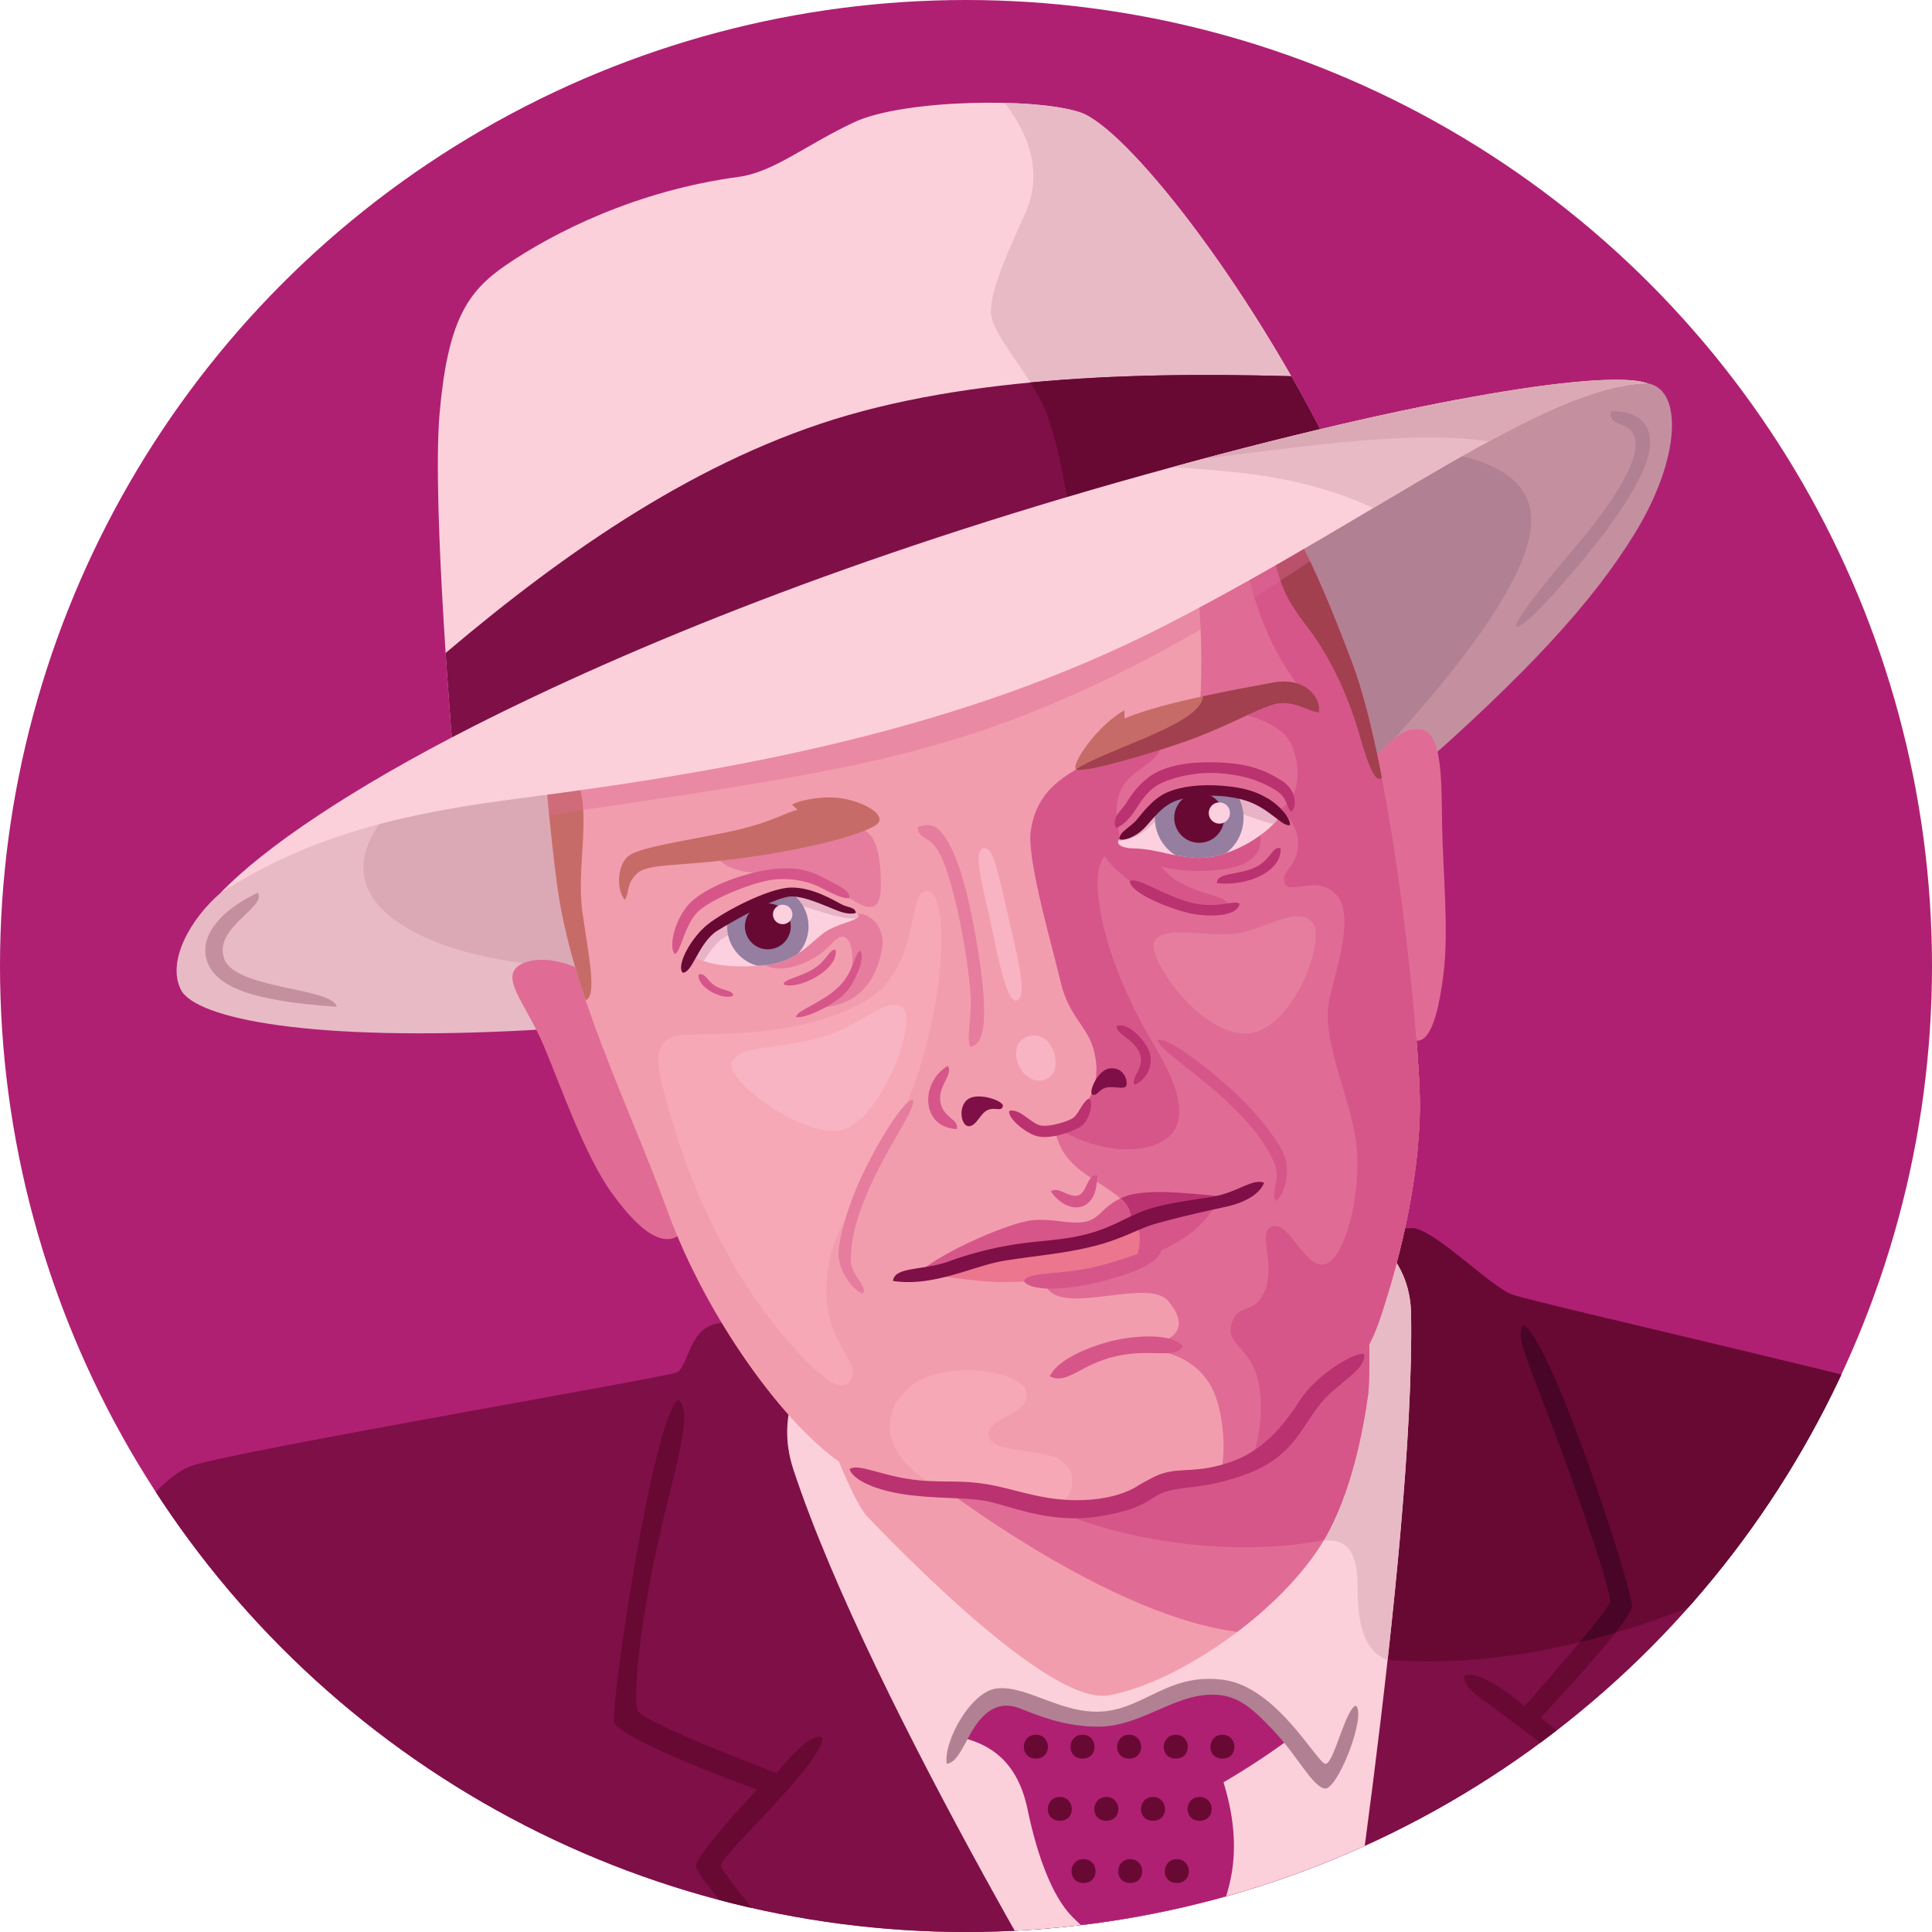
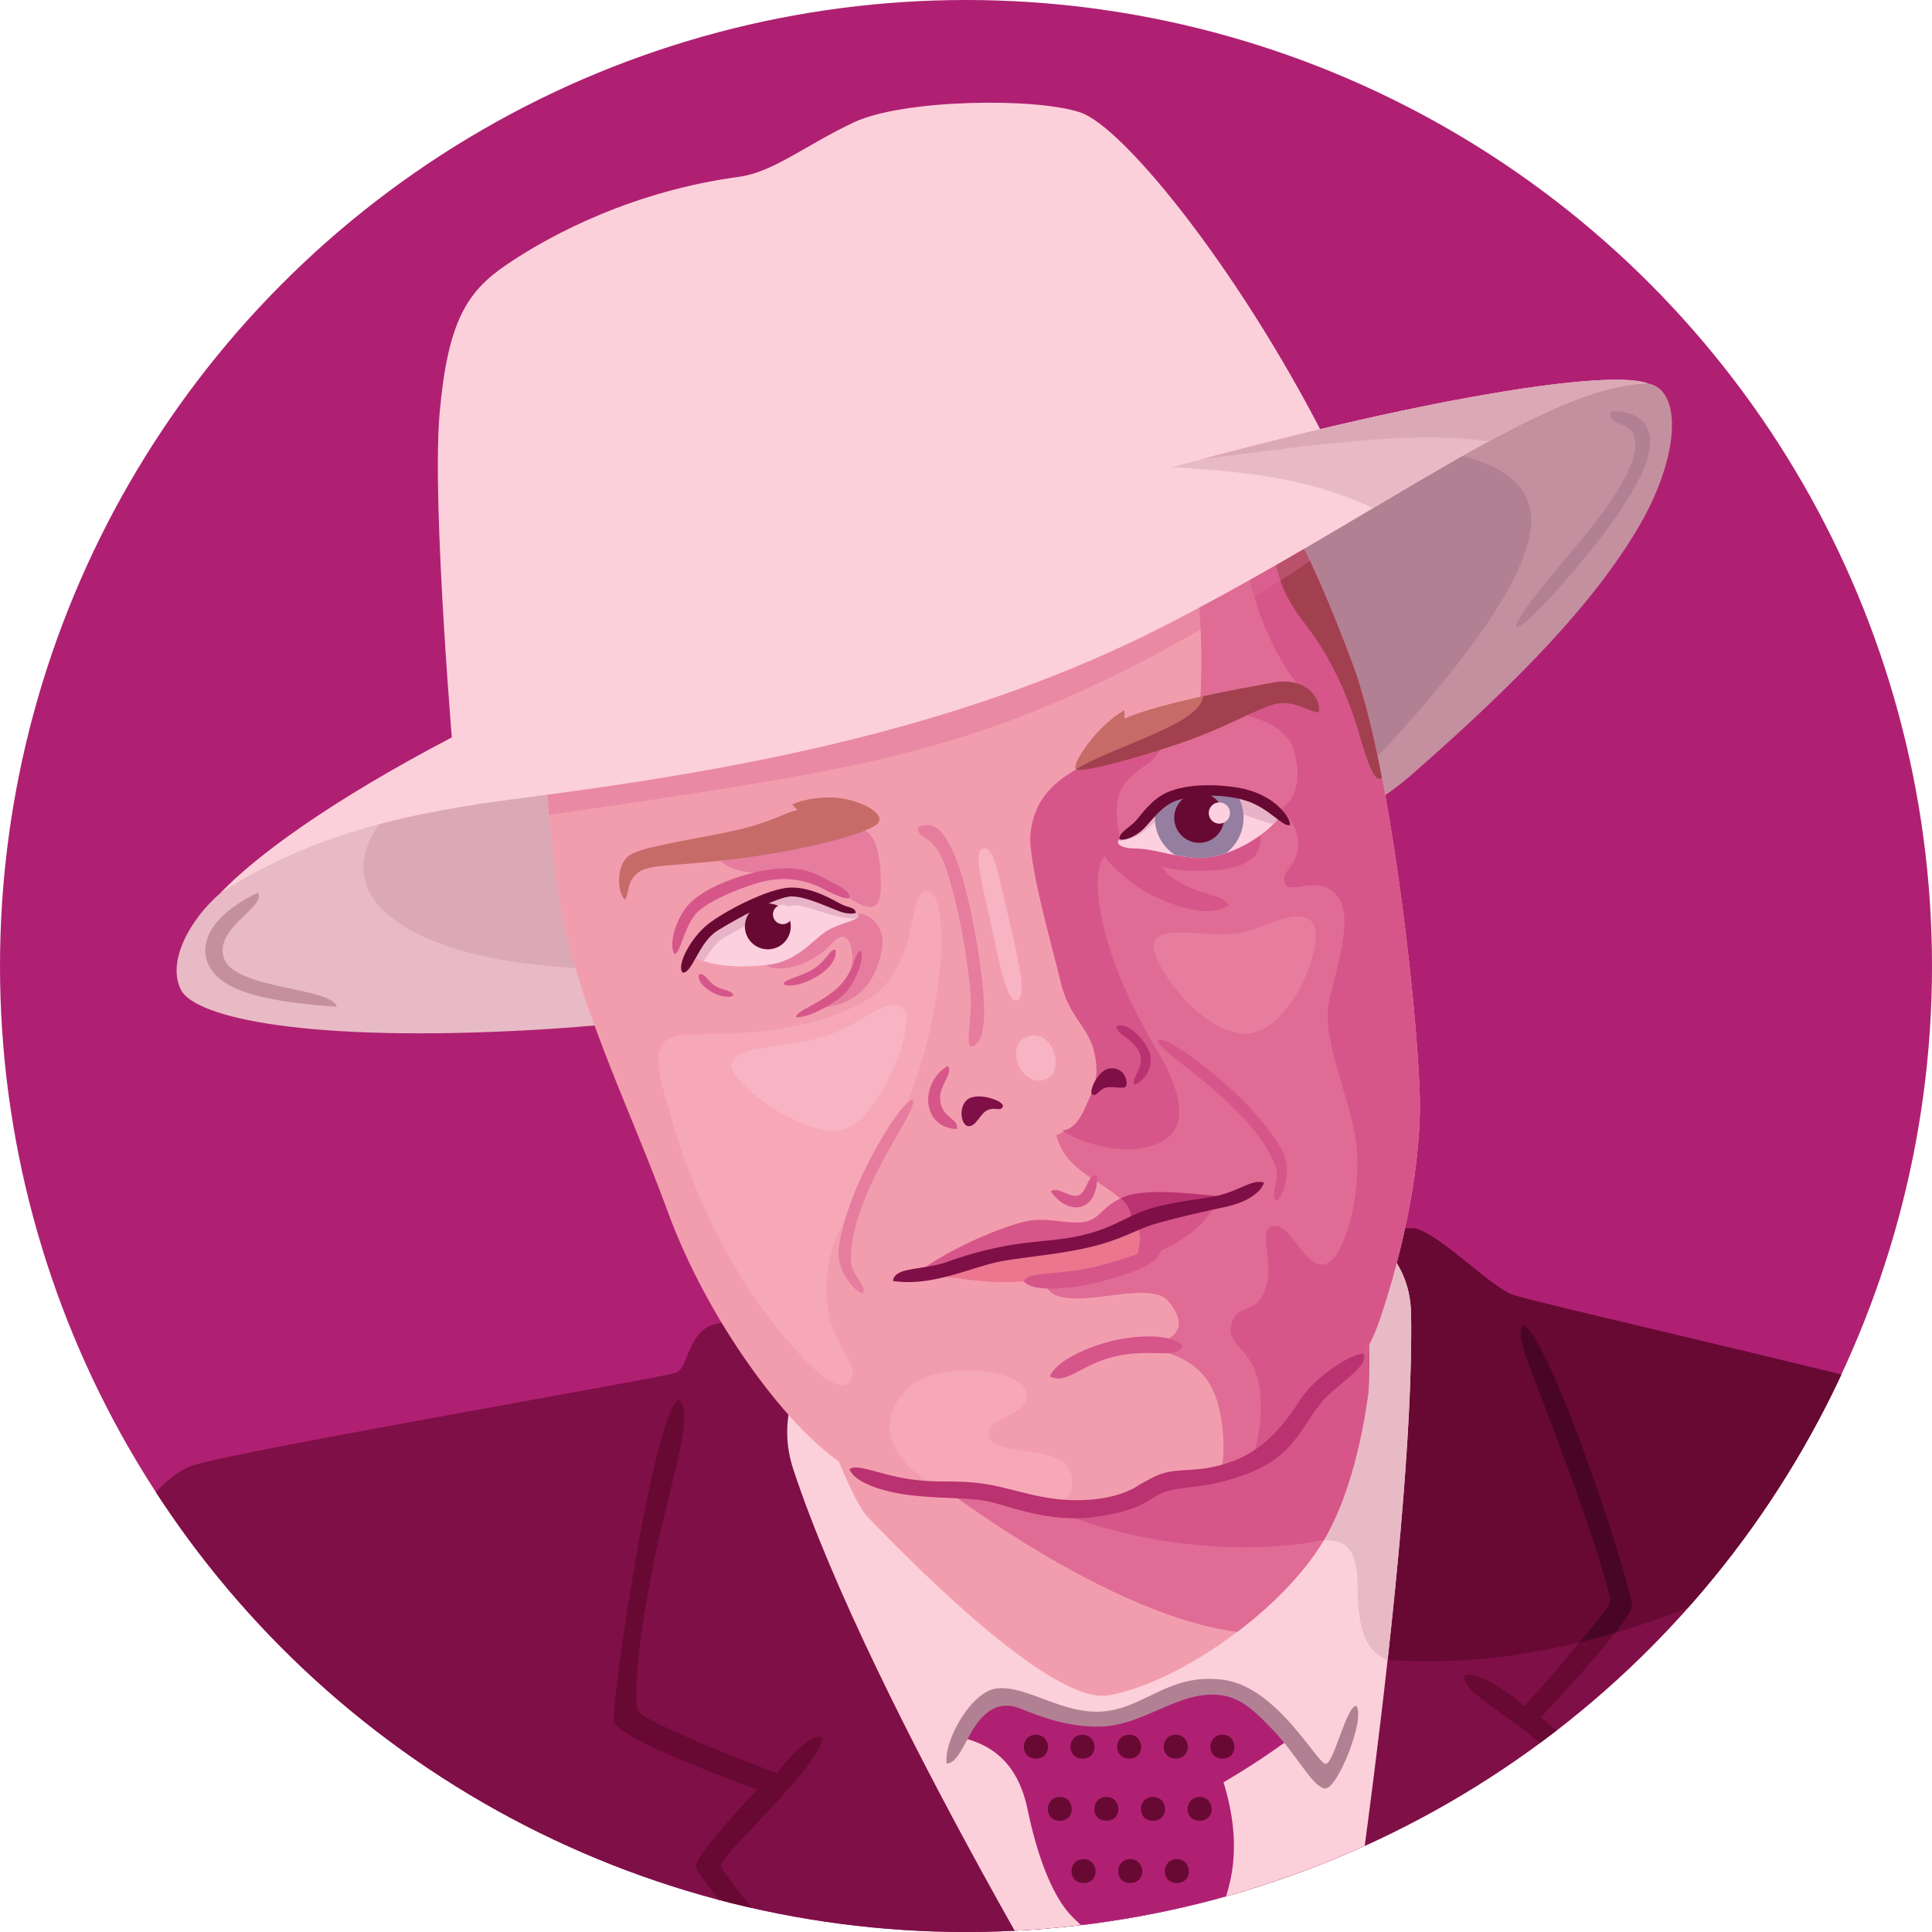
<svg xmlns="http://www.w3.org/2000/svg" viewBox="0 0 700 700">
  <defs>
    <clipPath id="clip-path">
      <circle cx="350" cy="350" r="350" fill="none" />
    </clipPath>
    <clipPath id="clip-path-2">
      <path class="cls-2" d="M512.82 445.09c9.21 2.45 27 20.87 35 23.94s149.71 34.83 183.51 46.09c-46.19 107-85.62 223.07-334.6 246.73s-338-89-383-158.85C29.45 579.34 52 536.53 70 530.9s170.88-31.79 175.18-33.63 4.21-16.44 15.34-17.81 244.72-36.39 252.3-34.37z" />
    </clipPath>
    <clipPath id="clip-path-3">
      <path class="cls-3" d="M287.44 532.4c28.33 85.8 116.41 229.07 116.41 229.07l78.87-11.26s30-188.53 28.54-274.14-252.15-29.47-223.82 56.33z" />
    </clipPath>
    <clipPath id="clip-path-4">
      <path class="cls-4" d="M293.06 500.34s14 41.68 21.3 49.28c21.9 22.82 68.09 68 87.24 64.64 25.54-4.5 63.09-30.79 78.11-56.33 9.7-16.49 14.08-38.93 16-52.76 1-7.59 0-47.8 0-47.8z" />
    </clipPath>
    <clipPath id="clip-path-5">
      <path class="cls-4" d="M450.82 168.85c14.73 13.51 24.37 32.24 39.08 71.21 15 39.81 25 138.73 24.55 162.47s-6.13 50.33-14.32 74.89-20.65 24.59-29.46 36c-8 10.39-13.51 16.37-26.6 19.64s-16.37 0-25.79 2.46-10 9.41-20.87 11.05-27.5-2.62-42.76-5.73c-14.74-3-29.47 2.87-49.73-10.64s-48.71-52.13-63-91.26S207 359.65 201.8 320.27s-7-85.12-7-85.12 241.29-79.8 256.02-66.3z" />
    </clipPath>
    <clipPath id="clip-path-6">
      <path class="cls-5" d="M336.85 461.87c13.09 1.63 21.68 3.27 34.17 2.45s38.46-6.14 49.72-11.25 16-10.44 20.46-17.39c-9.41 1.22-23.73 3.68-34 8.79s-18 6.55-28.85 7-28.82 6.92-41.5 10.4z" />
    </clipPath>
    <clipPath id="clip-path-7">
      <path class="cls-6" d="M251 346.2c5.82 3.86 15.57 4.58 26.81 3.43s16.62-9.19 21.87-12.4 14.2-4.09 10.45-6.5-18.5-7.88-23.33-7.47-22 8.71-27.42 13a36.21 36.21 0 00-8.38 9.94z" />
    </clipPath>
    <clipPath id="clip-path-8">
      <path class="cls-7" d="M407.41 257.35c-9.9 5.43-19.71 20-17.48 21.42s25.15-5 39.88-10.25 24.19-11 31.41-13.22 13.55 2.94 16.61 2.82c1-4.76-4.3-13.07-16.61-10.8s-39.84 7.1-53.81 13c.04-1.02.02-2.13 0-2.97z" />
    </clipPath>
    <clipPath id="clip-path-9">
      <path class="cls-6" d="M405.55 304.08c-1.69 2 1.59 3.23 4.87 3.3 8.54.19 12 2.52 22.39 3.39 11 .93 25.51-7.29 31.09-15.21a29.64 29.64 0 00-15.9-8.26c-7.8-1.38-17.64-2.11-24.05 1s-9 8.17-11.59 10.57-4.81 2.86-6.81 5.21z" />
    </clipPath>
    <clipPath id="clip-path-10">
      <path class="cls-8" d="M333.78 460.28c10.5-8.16 31.92-17 39.49-18.06s14.53 1.64 20.05.41 5.93-5.52 13.5-8.8 22.51-1.63 35.61-.34c-10.95 3.49-21.91 5.85-28.07 8.73a116.13 116.13 0 01-22.46 8.11c-8.71 2.06-26.17 1.67-32.93 2.58s-13.97 4.26-25.19 7.37z" />
    </clipPath>
    <clipPath id="clip-path-11">
-       <path class="cls-3" d="M164.61 278.4s-8.28-95-5.34-128.57 10.07-44.21 24-53.75c17.22-11.79 47.15-27 84.39-32 12.66-1.73 24-11.41 41.73-19.76s65.69-9.07 82-3.6 60.41 60.72 91.78 124.38z" />
-     </clipPath>
+       </clipPath>
    <clipPath id="clip-path-12">
      <path class="cls-2" d="M154.34 242.68c42.07-36.38 89.79-71.37 143-89.17s120.66-19 180.55-16.87l10.36 28.47-328.11 118.5z" />
    </clipPath>
    <clipPath id="clip-path-13">
      <path class="cls-3" d="M79.9 323.53c34.21-22.09 69.35-29.27 109.67-34.45 77.71-10 159.26-24.79 233.11-62.73 77.7-39.92 137.18-86.76 174.25-87.47-13.55-5-78 4.07-182.8 33.29S229 234 171 263.42c-43.44 22.1-75.42 43.72-91.1 60.11z" />
    </clipPath>
    <style>.cls-2{fill:#7f0f47}.cls-3{fill:#fcd0da}.cls-4{fill:#f29dae}.cls-5{fill:#eb768e}.cls-6{fill:#fcd0df}.cls-7{fill:#c76b68}.cls-8{fill:#d6568a}.cls-11{fill:#af2072}.cls-13{fill:#680934}.cls-16{fill:#e8bac5}.cls-18{fill:#e06c95}.cls-19{fill:#b28093}.cls-20{fill:#c490a0}.cls-21{fill:#dba9b5}.cls-24{fill:#a24050}.cls-25{fill:#e67d9e}.cls-26{fill:#f7a8b7}.cls-27{fill:#f8b4c2}.cls-30{fill:#e8b3c7}.cls-31{fill:#957ea0}.cls-34{fill:#ba3270}</style>
  </defs>
  <g style="isolation:isolate">
    <g clip-path="url(#clip-path)" id="Layer_4" data-name="Layer 4">
      <circle class="cls-11" cx="350" cy="350" r="350" />
      <path class="cls-2" d="M512.82 445.09c9.21 2.45 27 20.87 35 23.94s149.71 34.83 183.51 46.09c-46.19 107-85.62 223.07-334.6 246.73s-338-89-383-158.85C29.45 579.34 52 536.53 70 530.9s170.88-31.79 175.18-33.63 4.21-16.44 15.34-17.81 244.72-36.39 252.3-34.37z" />
      <g clip-path="url(#clip-path-2)">
        <path class="cls-13" d="M502.08 601.32c68.13 5.52 133.51-26.71 172.91-50.15 36.82-21.9 57.46-61.4 57.46-61.4l-229.27-80s-69.24 186.02-1.1 191.55z" />
      </g>
      <path class="cls-13" d="M552.1 480.08c10.44 6.14 39.67 96.27 39.29 101.9s-33.15 40.31-33.15 40.31l37.88 30.45-2.58 6.26s-10-7.74-33.15-25.78-30.55-21-29.77-26.09c5.73-2.87 21.79 11.05 21.79 11.05s31-35.06 31-38.06-5.62-21.89-18.41-56.48c-11.36-30.64-16.58-40.19-12.9-43.56z" />
      <path d="M552.1 480.08c-3.68 3.37 1.54 12.89 12.9 43.58 12.79 34.59 18.41 53.47 18.41 56.48 0 1.21-5.06 7.66-11.09 14.91q6.6-1.6 13-3.49c3.5-4.46 5.94-8.07 6-9.58.45-5.63-28.78-95.76-39.22-101.9z" fill="#490527" />
      <path class="cls-13" d="M245.79 507.09c-9.21 6.14-24.45 110.25-23.33 116.63s51.83 24.72 51.83 24.72-22.15 23.28-22.15 27.79 42.14 50.62 42.14 50.62l5.22-3.07s-38-44.5-38.36-47.88S298 639.07 298 629.55c-4.91-2.45-16.58 12.89-16.58 12.89s-48.46-18.2-50.33-22.71.72-30.56 6.75-58.32c6.16-28.23 13.78-49.72 7.95-54.32z" />
      <path class="cls-3" d="M287.44 532.4c28.33 85.8 116.41 229.07 116.41 229.07l78.87-11.26s30-188.53 28.54-274.14-252.15-29.47-223.82 56.33z" />
      <g clip-path="url(#clip-path-3)">
        <path class="cls-16" d="M473.89 559.06c12.39-2.82 18 0 18 16.34s3.71 25.61 15.17 27.25l17.53-168.21-39.4 4.56z" />
      </g>
      <path class="cls-4" d="M293.06 500.34s14 41.68 21.3 49.28c21.9 22.82 68.09 68 87.24 64.64 25.54-4.5 63.09-30.79 78.11-56.33 9.7-16.49 14.08-38.93 16-52.76 1-7.59 0-47.8 0-47.8z" />
      <g clip-path="url(#clip-path-4)">
        <path class="cls-18" d="M336.85 535.53c27 20.28 93.33 65.35 134.63 54.84s39.78-110.55 39.78-110.55z" />
        <path class="cls-8" d="M368.56 539.62c32.13 22.1 107.22 30.7 142.21 6.14s2.46-61.18-10.64-68.34-168.7 36.66-131.57 62.2z" />
      </g>
      <path class="cls-11" d="M347.15 629.28c10.89 2.26 21.4 8.27 25.16 26.29s9 30.42 14.64 37.18 17.28 12.77 14.28 27l46.77 2.1s-9.2-15.21-7.7-23.09 12.39-22.53 3-53a271.8 271.8 0 0025.54-16.9c-9.39-9.76-17.27-19.53-30-19.15s-20.28 6.76-26.66 9.76-16.18 7.53-28.6 2.3-18-10.89-25.54-6.38-10.89 13.89-10.89 13.89z" />
      <path class="cls-13" d="M375.31 628.53c-5.63 0-6 8.64 0 8.64s5.69-8.64 0-8.64zM392.21 628.53c-5.63 0-6 8.64 0 8.64s5.64-8.64 0-8.64zM409.11 628.53c-5.63 0-6 8.64 0 8.64s5.63-8.64 0-8.64zM426 628.53c-5.63 0-6 8.64 0 8.64s5.64-8.64 0-8.64zM442.91 628.53c-5.63 0-6 8.64 0 8.64s5.63-8.64 0-8.64zM384 651.07c-5.63 0-6 8.63 0 8.63s5.58-8.63 0-8.63zM400.85 651.07c-5.63 0-6 8.63 0 8.63s5.63-8.63 0-8.63zM417.75 651.07c-5.63 0-6 8.63 0 8.63s5.63-8.63 0-8.63zM434.65 651.07c-5.64 0-6 8.63 0 8.63s5.63-8.63 0-8.63zM392.59 673.6c-5.64 0-6 8.64 0 8.64s5.63-8.64 0-8.64zM409.49 673.6c-5.64 0-6 8.64 0 8.64s5.63-8.64 0-8.64zM426.39 673.6c-5.64 0-6 8.64 0 8.64s5.61-8.64 0-8.64zM408 696.13c-5.63 0-6 8.64 0 8.64s5.62-8.64 0-8.64zM424.88 696.13c-5.63 0-6 8.64 0 8.64s5.64-8.64 0-8.64z" />
      <path class="cls-19" d="M343 639.05c-1.16-8.27 8.84-26.26 18.17-27.3 11.05-1.23 24 9.79 39 8.29s23.59-14 43.11-11.41 34 30.44 37 30.44 7.37-20.57 11.07-21.05c3.67 4.17-6.87 30.7-11.37 30s-10.09-12.17-18.73-21.18-14.14-14.09-25.78-12.58-23.35 10.94-36.5 11.32-24.14-4.56-29.8-6.72c-7.88-3-13.55 2.07-17.49 9.21-3.41 6.12-5.28 10.6-8.68 10.98z" />
      <path class="cls-16" d="M324.31 215.66C145.38 279.82 105 302 79.9 323.53c-10.56 9.05-19.62 24.5-14.39 35s46.93 19.16 127.58 14.64c40.09-2.25 107.83-10 172.28-26.47l-37.21-132.42z" />
      <path class="cls-20" d="M596.93 138.88c-12.74-2.12-92.75 12.47-268.77 75.4l37.21 132.38c66.87-17.11 125.84-48.24 145.62-65.55 41.83-36.6 66.09-62.89 81.42-88C609 166 609.76 141 596.93 138.88z" />
      <path class="cls-21" d="M171 273.87c-38 18.23-43.44 37.61-37 49.67 5.75 10.81 24.14 21.34 55.72 25.43 40.82 5.29 118.75 4.92 192-13.83L340.4 221.77c-72.14 21.35-153.4 44.45-169.4 52.1z" />
      <path class="cls-19" d="M508.94 162.91c-16.78-.38-102.28 27.78-183.2 57.67l30.79 138.3C428.19 327.64 474 301.2 501.1 272s50.61-59.88 53.46-79.84-17.83-28.62-45.62-29.25z" />
      <path class="cls-20" d="M93.37 323.45c-16.64 8-21.63 18.29-17.77 26.2S91 362.69 122 364.77c-1.45-7-36.53-6.28-40.73-17.28C77 336.23 97 328.46 93.37 323.45z" />
      <path class="cls-19" d="M583.69 149.05c8.28-.4 17.13 3.57 13.2 17.14-2.28 7.86-10.13 20.43-20.47 33.15-7.53 9.27-23.53 28.24-27.09 27.79-.44-2.59 9.11-14.33 22.62-30.39s21.32-29.44 20.59-36.57c-.88-8.67-9.98-4.62-8.85-11.12z" />
-       <path class="cls-18" d="M490.12 283.86c12.23-14.21 17.68-21.13 25.1-19.5s7 18.33 7.29 34.9S525 337 523 352.81c-2.76 22.76-8.57 34.78-20.46 12.28zM223.27 361.13c-14.36-15.48-31.74-15.37-36.34-10.38s4.24 14.16 10.18 28.36c6.46 15.45 14.92 39.89 24.74 53.4 11.89 16.34 25.79 27.62 32.54-1.84z" />
      <path class="cls-4" d="M450.82 168.85c14.73 13.51 24.37 32.24 39.08 71.21 15 39.81 25 138.73 24.55 162.47s-6.13 50.33-14.32 74.89-20.65 24.59-29.46 36c-8 10.39-13.51 16.37-26.6 19.64s-16.37 0-25.79 2.46-10 9.41-20.87 11.05-27.5-2.62-42.76-5.73c-14.74-3-29.47 2.87-49.73-10.64s-48.71-52.13-63-91.26S207 359.65 201.8 320.27s-7-85.12-7-85.12 241.29-79.8 256.02-66.3z" />
      <g clip-path="url(#clip-path-5)">
        <path class="cls-18" d="M413.24 124.94c13.15 36.43 24 77.64 21.69 128.53-22.44 12.67-46.85 30-49.48 40.84s12 66.09 12 85.62 1.78 24.34-14.79 31.4c4.91 18.41 27.78 16.72 30.69 36.37-9.35 3.75-38.03 10.65-34.35 18.3 5.39 11.18 36.83-3.27 44.19 5.32s5.47 16.45-15.84 16.51c19.12.68 30.58 6.82 34.26 22s2.38 37.16-14.14 43.92c24.78 3.76 89.75-2.25 116-74.36s30.84-142.19 16.57-222.55S503 97.53 503 97.53z" />
        <path class="cls-8" d="M439.42 257.1c10.14.75 24.83 4.25 28.59 12.89s2.6 19.91-4.26 23.12c4.88 4.51 7.43 8.91 6.3 15.29s-6.14 7.37-4.5 11.67 11.45-3.07 18.21 3.68 1.84 22.3-2 37.85 9.26 38.61 10 57-5.51 39.16-12.47 39.57-11.87-15.14-18-13.91.82 13.1-2.86 22.92-10.23 4.5-12.28 12.68 8.19 8.19 10.23 23.33-3.27 33.56-12.27 39.29c22.9 2.25 70.14-21.87 84-55.66s32.72-133.94 26-203.79-52.58-168.61-52.58-168.61l-53.35-3.86c0 38.3.53 83.45 4.52 99.41s9.82 27.93 17.19 37.75c-8.33-2.44-20.3 2.16-30.47 9.38z" />
        <path class="cls-5" d="M336.85 461.87c13.09 1.63 21.68 3.27 34.17 2.45s38.46-6.14 49.72-11.25 16-10.44 20.46-17.39c-9.41 1.22-23.73 3.68-34 8.79s-18 6.55-28.85 7-28.82 6.92-41.5 10.4z" />
        <g clip-path="url(#clip-path-6)">
          <path class="cls-8" d="M411.22 456.75c2.72-6.34 2.46-11.66-1.53-16.57s36.22-31.92 41.13-7.68-44.2 34.99-39.6 24.25z" />
        </g>
        <path class="cls-8" d="M389.93 278.77c-10 5.74-15.06 12.24-16.49 22.47s8 42.36 10.88 54.63 9.51 15.91 11.81 24.05.77 13.5-1.47 18.13c-2 4.16-4.15 11-9.93 11.64 13.52 7.89 29.46 8.8 37.65 3.07 9.08-6.36 4.2-20-3.69-33.15s-17.05-31.95-20.05-49.93c-4.27-25.58 7.63-19.15 6.88-27.42-.28-3-2.78-11.25 1.68-17.95 4.61-6.91 14.12-8.13 13.51-16.11-6.71-1.51-24.43 6.92-30.78 10.57z" />
        <path class="cls-8" d="M405.55 304.08c-10 2.06-6.13 7.28 3.78 15.15 6.85 5.44 17.58 9.82 24.92 10.71s11.1-2 11.1-2c-2.19-3.94-9.81-3.31-19-8.9-8.56-5.21-10.79-17.04-20.8-14.96z" />
        <path class="cls-8" d="M410.84 306.88c2 6.52 14.24 9.29 27.51 8.56s19.24-5 18.31-12.8z" />
        <path class="cls-24" d="M501.63 280c-2.46 6.32-5.63-1.69-9-13.52s-9.51-27.09-19.09-39.49-10.44-17.21-14.71-37.68c-4.52-21.66-5.64-38.31-17.46-59.15l19.15-11.27S505.57 269.83 501.63 280z" />
        <path class="cls-25" d="M475.21 333.84c-6-5.61-17.65 3.38-28.16 4.51s-24.41-3-28.54 2.25 16 34.27 32.92 33.89 29.79-35.02 23.78-40.65z" />
        <path class="cls-26" d="M336.64 322.93c-8.75-2.3-1.76 28.2-23.94 40.21s-47.51 11.33-63.29 11.7-11.29 12.34-5.46 32.6 18.11 48 33.15 67.93 27.93 31.72 31.3 24.35-10-12.52-8.9-34.68 11.79-26.85 25.78-57.4c18.41-40.18 18.5-82.83 11.36-84.71z" />
        <path class="cls-25" d="M261 312c8 6.59 20.79 3.4 27.31 4.77s12 3.64 19.46 8.62 11.29 4.62 11.36-4.06-.78-20.05-7.87-21.12C302.78 298.9 261 312 261 312zM295.23 365.19c1.71-2.06 10.12-5.65 12.6-11.77s.48-19.32-6.31-11.72c-8.17 9.14-21.58 11.28-24.59 7.34-4.9-6.39 24.95-16.05 32.77-17.87 4.74-1.1 11.22 4.14 9.88 12.4-1.58 9.9-7.2 21.43-24.35 21.62z" />
        <path class="cls-27" d="M326.48 364.65c-7.06-3.16-14.41 7.66-31 11.74s-26.56 2.3-30.19 8.27S292.32 414 306.21 409s27.33-41.2 20.27-44.35zM373.67 375.24c-10.15 1.64-4.79 17.6 3.92 16.2s4.78-17.61-3.92-16.2z" />
        <path class="cls-26" d="M371.89 504.48c-1.85-8.48-31.55-12-42.81-1.51s-9.39 26.29 13.89 37.56 46.19 9.39 45.44-4.51-27-7.51-30-15 15.35-7.91 13.48-16.54z" />
-         <path class="cls-7" d="M197.7 343.19c4.1 5.73 9.83 20.46 14.33 19.23s1.22-16.15-1-31.92 3-34.55-1.5-46.57-21.78-38.3-27.79-72.1l-19.52 4.51S189 331.06 197.7 343.19z" />
+         <path class="cls-7" d="M197.7 343.19c4.1 5.73 9.83 20.46 14.33 19.23l-19.52 4.51S189 331.06 197.7 343.19z" />
        <path d="M176.36 298.89c27.88-4.88 59.25-8.37 107.36-16.74s81.56-18.15 124.79-39.73c40.16-20.08 78.43-47.58 78.43-47.58l-7.85-17.78-308.48 105.09z" style="mix-blend-mode:multiply" opacity=".4" fill="#e06c95" />
      </g>
      <path class="cls-6" d="M251 346.2c5.82 3.86 15.57 4.58 26.81 3.43s16.62-9.19 21.87-12.4 14.2-4.09 10.45-6.5-18.5-7.88-23.33-7.47-22 8.71-27.42 13a36.21 36.21 0 00-8.38 9.94z" />
      <g clip-path="url(#clip-path-7)">
        <path class="cls-30" d="M253.15 350.14c4.12-4.22 4.88-8.12 10.14-11s20.39-11.35 25.17-11.14 16.16 6 23.38 4.54-8.91-15-25.36-12.85-51.05 25.57-33.33 30.45z" />
-         <circle class="cls-31" cx="278.2" cy="335.65" r="14.75" />
        <circle class="cls-13" cx="278.2" cy="335.65" r="8.31" />
        <circle class="cls-6" cx="283.58" cy="331.32" r="3.53" />
      </g>
      <path class="cls-8" d="M253.18 353.05c-1 4.3 8.3 9.52 12.44 7.77.09-2.09-3.47-1.75-6.48-3.62s-3.5-4.75-5.96-4.15zM283.92 356.66c4.86 2.25 20.12-5.14 18.82-12.54-2-.57-3.05 3.91-8.12 7s-10.75 3.66-10.7 5.54zM288.39 368.48c3.7.73 13.76-4.6 17.5-8.31s7.68-12.73 5.88-15.72c-2.37.84-2.16 7.95-8.5 13.65s-14.46 7.9-14.88 10.38z" />
      <path class="cls-13" d="M310.12 330.73c-.44-2.15-2.54-1.73-5.18-3.06s-10.52-6.28-18.49-6.09-24.2 8.66-30.13 13.42-11.35 14.69-9 17.4c3.52.4 5.8-11 12.64-15.22s21.77-12.48 26.92-12.39 11.82 3.33 16.81 5.25c3.03 1.18 5.44 1.15 6.43.69z" />
      <path class="cls-7" d="M318.47 297.77c-1.47 3.36-22.34 9.31-47.29 12.83s-36.05 2.06-40.25 5.78-2.69 7.16-4.61 9.64c-3.24-4.16-2.45-12.69 1.21-15.74s17.09-5 34.55-8.48 22-7.36 26.89-8.36c-.5-.5-1.65-1.53-2-1.93 3.55-1.85 11.65-3.29 18.31-2.2s14.72 4.97 13.19 8.46zM407.41 257.35c-9.9 5.43-19.71 20-17.48 21.42s25.15-5 39.88-10.25 24.19-11 31.41-13.22 13.55 2.94 16.61 2.82c1-4.76-4.3-13.07-16.61-10.8s-39.84 7.1-53.81 13c.04-1.02.02-2.13 0-2.97z" />
      <g clip-path="url(#clip-path-8)">
        <path class="cls-24" d="M435.85 252.13c0 10.85-39.61 20.25-48.46 28.45s87 .66 94.49-17.22c9.12-21.82-46.03-28.92-46.03-11.23z" />
      </g>
      <path class="cls-6" d="M405.55 304.08c-1.69 2 1.59 3.23 4.87 3.3 8.54.19 12 2.52 22.39 3.39 11 .93 25.51-7.29 31.09-15.21a29.64 29.64 0 00-15.9-8.26c-7.8-1.38-17.64-2.11-24.05 1s-9 8.17-11.59 10.57-4.81 2.86-6.81 5.21z" />
      <g clip-path="url(#clip-path-9)">
        <path class="cls-30" d="M404.27 304.86c10.33-1.12 11.23-5.38 15.49-7.92s10-5.63 21.17-4.15 17.62 6.72 24.1 5.73 3.31-15.26-26.4-16-45.63 23.56-34.36 22.34z" />
        <circle class="cls-31" cx="434.49" cy="296.32" r="16.07" />
        <circle class="cls-13" cx="434.49" cy="296.32" r="9.05" />
        <circle class="cls-6" cx="441.8" cy="294.57" r="3.85" />
      </g>
-       <path class="cls-34" d="M404.38 300c2-.68 4.57-2.91 6.61-6s4.37-7 8.06-9.33 12.74-5.06 21.87-4.57 16 2.92 21 6 4.12 6.8 6 8c1.69-1.37 2.37-7.59-3.56-11.28s-11.86-6.3-24-6.61c-11.47-.29-19.34 1.75-24.1 5.35s-6.91 7.48-8.56 9.91-5.07 5.02-3.32 8.53zM464 307.35c.4 8.33-11.69 13.82-23.06 12.66-.36-3.92 8.22-2.95 14-5.81s5.95-7.72 9.06-6.85zM409.33 319.23c.18 4.62 15.78 10.5 22.46 11.81 5.93 1.16 16.47 1.31 17.34-3.62-2-1.53-7.89 2-17.34-.32-10.06-2.48-19.65-9.52-22.46-7.87z" />
      <path class="cls-13" d="M405.55 304.08c-.08-2.56 3.8-4.28 6-6.72s5.78-7.87 11.42-10.3c5.08-2.19 12.15-3 20.22-2.34s12.27 2.27 16.25 4.62c4.21 2.49 8.1 7 7.95 9.62-2.7.73-7.37-6-15.6-8.74-8.75-2.92-19.54-2.07-25.22-.25s-9.29 7.43-12.1 10.23-6.87 4.58-8.92 3.88z" />
-       <path class="cls-34" d="M394.66 398.05c-2.05.38-3.92 5.8-5.9 7.05s-8.41 3.32-11.79 2.66-7.28-6.13-11.26-5.32c-1 2.39 6.23 8.68 10.84 9.39s11.19-1.43 14.7-3.46 5.12-8.81 3.41-10.32z" />
      <path class="cls-2" d="M357.94 402.15c-2.81 1.16-4.1 5.87-6.92 5.9s-4.07-7.17-.26-9.82 13.37.75 12.58 2.7-2.6.07-5.4 1.22zM395.82 396.58c-1.61-.71 1.85-8.68 5.89-9.4 6.18-1.1 7.47 6.11 5.88 6.73s-4.78-.54-7.21.26-2.94 3.11-4.56 2.41z" />
      <path class="cls-34" d="M404.57 371.83c4.13-1.91 11.05 5.71 12.08 10a9.78 9.78 0 01-5.6 11.24c-1.5-2.56 3.51-5.89 2.1-10.73-1.69-5.78-8.61-7.34-8.58-10.51z" />
      <path class="cls-8" d="M343.37 386.2c-10.07 6-9.73 22.36 3.32 22.88.88-3.69-5.16-3.93-6-10.06-.87-5.68 4.96-10.02 2.68-12.82zM380.7 431.63c6.07 8.79 17 8.27 16.83-5.81-3.71-.56-3.68 6.77-7.19 7.38s-6.7-3.4-9.64-1.57z" />
      <path class="cls-8" d="M333.78 460.28c10.5-8.16 31.92-17 39.49-18.06s14.53 1.64 20.05.41 5.93-5.52 13.5-8.8 22.51-1.63 35.61-.34c-10.95 3.49-21.91 5.85-28.07 8.73a116.13 116.13 0 01-22.46 8.11c-8.71 2.06-26.17 1.67-32.93 2.58s-13.97 4.26-25.19 7.37z" />
      <g clip-path="url(#clip-path-10)">
        <path class="cls-34" d="M409.28 444.88c1.23-4.7.22-7.95-3.68-11.14s37.85-13 39.08-1.34-36.63 17.19-35.4 12.48z" />
      </g>
      <path class="cls-8" d="M371 464.32c3.68 4.4 19.06 2.32 27.62.11 9.52-2.47 20.56-5.84 22.1-11.36-2.46-1.84-10.28 2.6-23.48 5.83s-25.3 1.69-26.24 5.42z" />
      <path class="cls-2" d="M323.54 464.12c14.94 2.25 29.06-5.53 40.52-7.37 10.7-1.72 20.87-2.45 31.72-5.11s16.36-6.35 22.71-8.19 14.94-3.89 25.37-6.14 13.53-6.82 14.12-8.8c-4.5-1.63-9.57 3.78-19.85 5.32-10.13 1.52-18.62 2.66-25.37 5.53s-10.64 5.52-18.21 7.57-12.89 2.25-21.9 3.27a128.06 128.06 0 00-28.85 6.8c-9.41 3.44-19.64 1.8-20.26 7.12z" />
      <path class="cls-8" d="M380.36 498.68c2.63-6 14.11-10.72 22.27-12.77s21.79-3.07 26 1.82c-2.7 4.93-11.28.71-24.27 3.65s-17.69 10.49-24 7.3zM419.54 376.72c3.27-1.06 17.7 9.64 27.79 19.09s16.62 19 18 22.68c2.29 6 .16 13.87-2.72 16.62-3-1.57 1.63-7.69-.71-13.19s-5.61-11-13.9-19.45c-12.56-12.85-29.16-22.68-28.46-25.75z" />
      <path class="cls-25" d="M330.71 398.44c-3.43.24-12.83 15.55-18.66 28.08s-8.32 23.86-8.25 27.77c.12 6.45 5 12.93 8.73 14.41 2.17-2.58-4.39-6.53-4.27-12.5s1.11-12.28 5.64-23.24c6.87-16.62 18.59-31.96 16.81-34.52z" />
      <path class="cls-27" d="M356.07 307.46c-4 1.11 1.2 18.28 3.93 31.73s5.53 24.6 8.57 23.25 1.53-10.26-2.84-28.59-5.65-27.49-9.66-26.39z" />
      <path class="cls-3" d="M164.61 278.4s-8.28-95-5.34-128.57 10.07-44.21 24-53.75c17.22-11.79 47.15-27 84.39-32 12.66-1.73 24-11.41 41.73-19.76s65.69-9.07 82-3.6 60.41 60.72 91.78 124.38z" />
      <g clip-path="url(#clip-path-11)">
        <path class="cls-16" d="M360 32.38c13.68 15.32 17.9 30.53 11.42 44.95s-12.33 27.53-12.42 35.43 13 21.25 19.12 34.51 10.18 43.62 10.18 43.62l100-29.73S436 55.07 407.82 39.56 360 32.38 360 32.38z" />
        <path class="cls-2" d="M154.34 242.68c42.07-36.38 89.79-71.37 143-89.17s120.66-19 180.55-16.87l10.36 28.47-328.11 118.5z" />
        <g clip-path="url(#clip-path-12)">
          <path class="cls-13" d="M360 32.38c13.68 15.32 17.9 30.53 11.42 44.95s-12.33 27.53-12.42 35.43 13 21.25 19.12 34.51 10.18 43.62 10.18 43.62l100-29.73S436 55.07 407.82 39.56 360 32.38 360 32.38z" />
        </g>
      </g>
      <path class="cls-3" d="M79.9 323.53c34.21-22.09 69.35-29.27 109.67-34.45 77.71-10 159.26-24.79 233.11-62.73 77.7-39.92 137.18-86.76 174.25-87.47-13.55-5-78 4.07-182.8 33.29S229 234 171 263.42c-43.44 22.1-75.42 43.72-91.1 60.11z" />
      <g clip-path="url(#clip-path-13)">
        <path class="cls-16" d="M405.49 168.27c45.22 2.26 74.62 3.39 108.53 24.88l53.14-41.83-93.84-15.83z" />
        <path class="cls-21" d="M416.8 168.27c42.2-3.77 96.47-15.07 131.14-6.78l58-22.61L561.5 111z" />
      </g>
      <path class="cls-8" d="M307.76 325.35c-1.68.58-6.2-1.52-10.28-3.72a31 31 0 00-19.1-2.62c-7 1.31-22 7.14-26.24 12.1s-5.54 13.7-7.58 14.58c-2-1.68-1.05-10.09 4-16.84 5.47-7.29 21.43-12.76 31.34-13.92s14.73 1.09 19.61 3.71c4.55 2.44 8.49 3.94 8.25 6.71z" />
      <path class="cls-25" d="M332.41 299.74c1 6.29 6 .44 11.14 17.33 5 16.2 7.86 36.62 8.16 44.59s-1.7 15.28-.11 17.64c4.26-.68 5.5-6.91 4.78-18.34s-5.08-38-10.15-50.21-8.82-12.97-13.82-11.01z" />
      <path class="cls-34" d="M307.79 532.26c1.23 3.88 9 7.57 20 9.2 10.65 1.58 20.87 1 28.85 2.26s22.92 8.59 41.34 5.72c18.75-2.91 18.1-7.36 25.16-9.2s12.08-1 23.48-4.45c9.09-2.73 15-6 20.11-11.31s7.09-10.28 12.07-16.37c5.53-6.75 16.93-12.38 15.35-17.6-4.1-.41-17.5 8-23.12 16.78-6.76 10.54-14.2 18.6-25 22.36-12.23 4.24-17.75 2-24.91 4.24s-10.25 8-25.48 9.42c-15.85 1.43-26.9-3.69-37.95-5.53s-18.21-.2-29.06-2-17.7-5.47-20.84-3.52z" />
    </g>
  </g>
</svg>